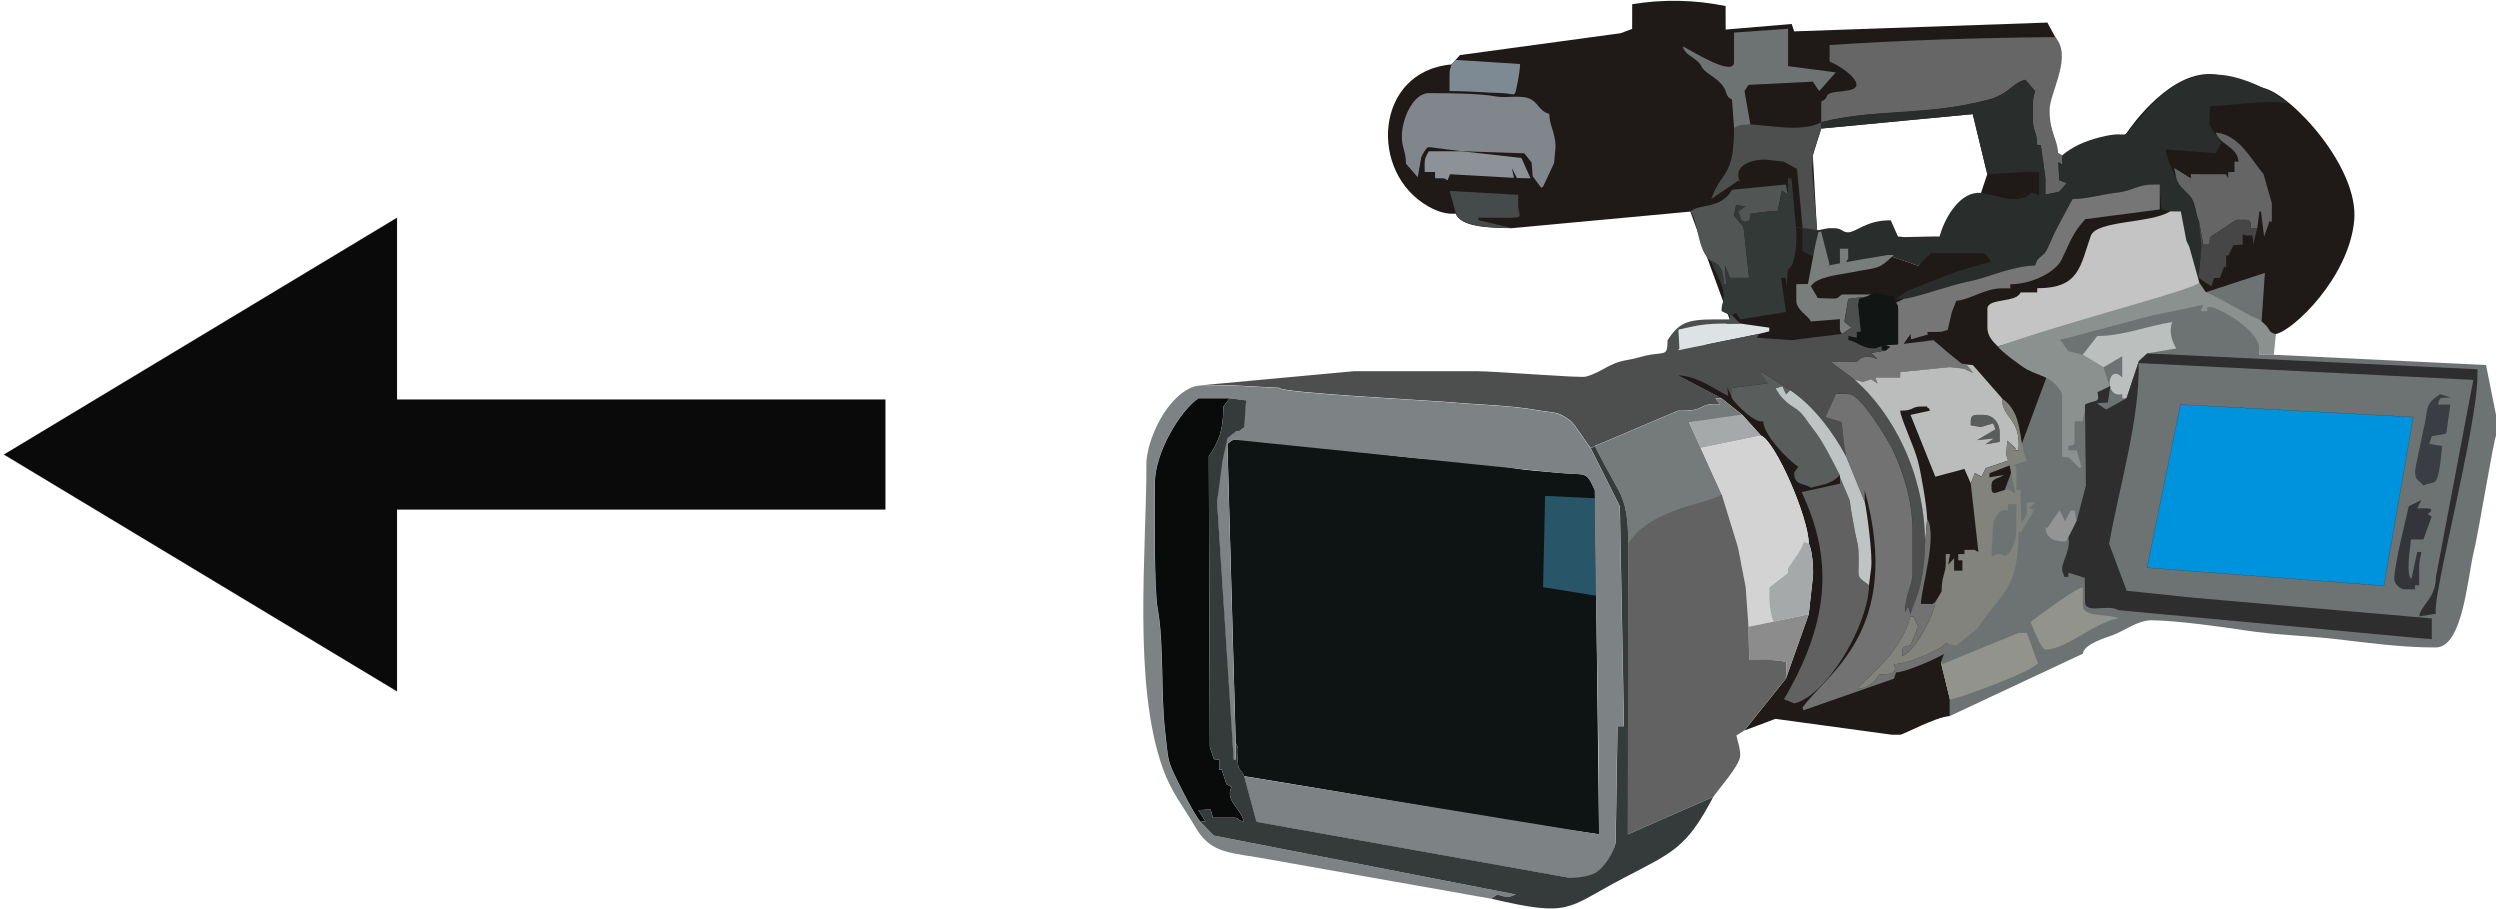
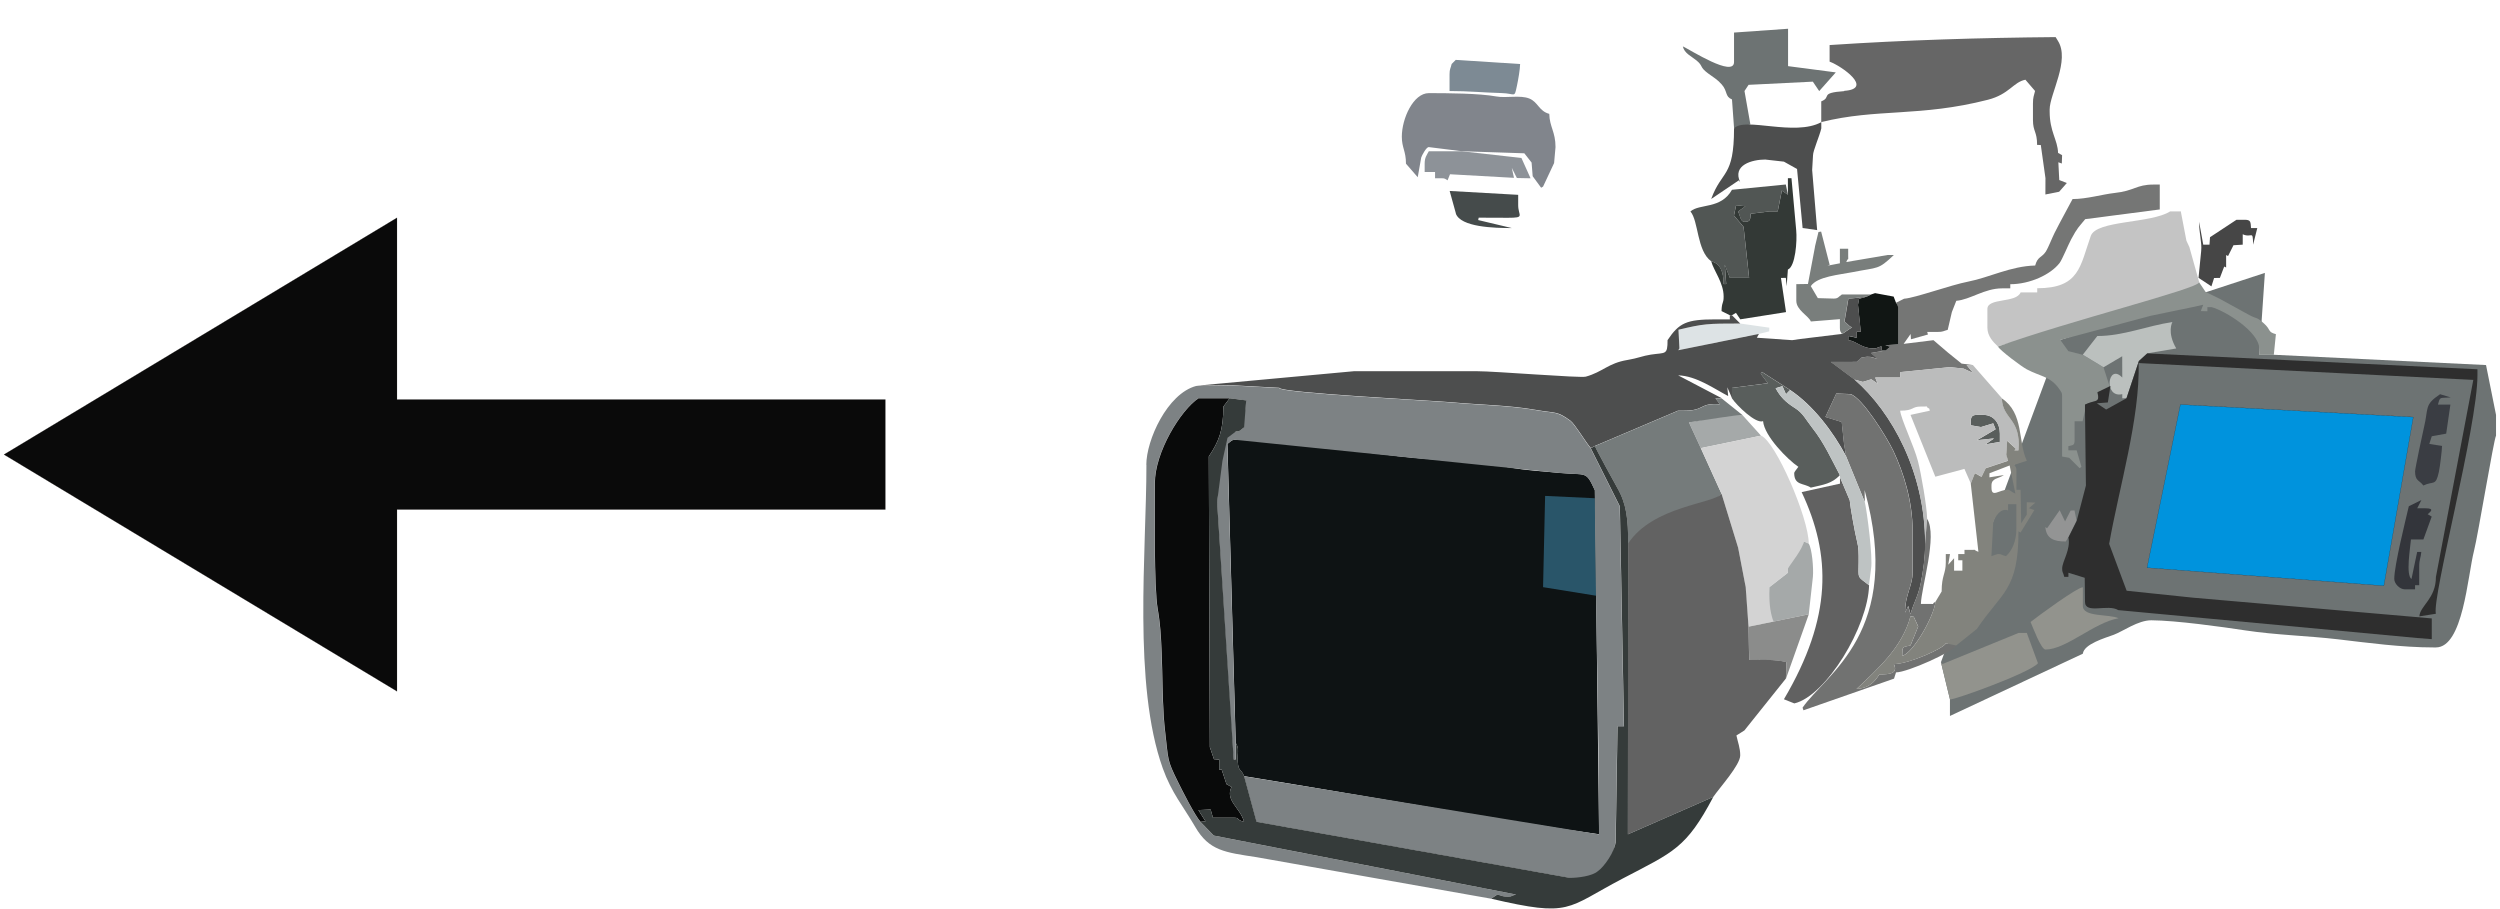
<svg xmlns="http://www.w3.org/2000/svg" xml:space="preserve" width="44in" height="16in" style="shape-rendering:geometricPrecision; text-rendering:geometricPrecision; image-rendering:optimizeQuality; fill-rule:evenodd; clip-rule:evenodd" viewBox="0 0 44 16">
  <defs>
    <style type="text/css">
   
    .str0 {stroke:#1F1A17;stroke-width:0.003}
    .fil41 {fill:#0093DD}
    .fil39 {fill:#090A0A}
    .fil42 {fill:#0A0A0A}
    .fil1 {fill:#0E1314}
    .fil17 {fill:#111614}
    .fil0 {fill:#1F1A17}
    .fil11 {fill:#292E2C}
    .fil32 {fill:#295569}
    .fil34 {fill:#2E2E2E}
    .fil26 {fill:#33353B}
    .fil16 {fill:#333936}
    .fil40 {fill:#353B3A}
    .fil24 {fill:#3A3D43}
    .fil9 {fill:#454B4B}
    .fil13 {fill:#464646}
    .fil7 {fill:#4D4E4E}
    .fil10 {fill:#515654}
    .fil21 {fill:#595E5C}
    .fil29 {fill:#616161}
    .fil38 {fill:#626262}
    .fil8 {fill:#656565}
    .fil3 {fill:#666666}
    .fil5 {fill:#6D7373}
    .fil28 {fill:#717271}
    .fil15 {fill:#757675}
    .fil25 {fill:#757B7B}
    .fil12 {fill:#797E7C}
    .fil36 {fill:#7D8284}
    .fil2 {fill:#7D8A94}
    .fil4 {fill:#81858C}
    .fil37 {fill:#82837D}
    .fil35 {fill:#8B8C8B}
    .fil19 {fill:#8B918E}
    .fil6 {fill:#8D9298}
    .fil33 {fill:#92938D}
    .fil27 {fill:#939494}
    .fil23 {fill:#A5A9A9}
    .fil22 {fill:#BBBCBC}
    .fil20 {fill:#BBC0BE}
    .fil31 {fill:#BEC3C3}
    .fil14 {fill:#C4C4C4}
    .fil30 {fill:lightgrey}
    .fil18 {fill:#DDE3E5}
   
  </style>
  </defs>
  <g id="Layer_x0020_1">
    <g id="_105761352">
-       <path id="_54188792" class="fil0" d="M30.3 7.01l0.365 0.292 0.329 0.365c0.258,0.104 0.84,1.452 0.84,1.9 0.057,0.09 0.087,0.428 0.073,0.585l-0.073 0.658 -0.402 1.133 -0.731 0.914 0.546 -0.205 2.048 0.279 0.146 0c0.06,0 0.611,-0.307 0.877,-0.329l0 -0.292 -0.159 -0.655 0.027 0.033 0.972 -0.401 2.478 -4.897 2.419 -0.511c0.315,-0.067 1.286,-0.998 1.379,-1.997 0.088,-0.938 -1.107,-2.218 -1.591,-2.332 -0.307,-0.072 -0.434,-0.182 -0.848,-0.239 -0.779,-0.106 -1.487,0.913 -1.574,1.04 -0.482,0.699 -0.957,1.272 -1.201,0.346l-0.405 -1.539 0.362 -0.498 -0.143 -0.263 -4.457 0.155 -0.043 -0.13 -1.162 0.098 -0.001 -0.414c-0.548,-0.111 -1.096,-0.122 -1.644,-0.032l-0.001 0.434 -0.2 0.076 -2.83 0.385 -0.15 0.165c-1.355,0.118 -1.464,1.91 -0.402,2.502 0.155,0.087 0.313,0.137 0.476,0.124 0.094,0.227 0.526,0.25 0.987,0.256l3.143 -0.292 2.229 0.329 -0.073 -1.316 0.146 -0.475 2.668 -0.254 0.256 1.058 -0.11 0.329 -1.11 1.281 -1.777 -0.624 -2.229 -0.329 0.694 1.9 -0.914 0.987 0.767 0.402 7.87402e-006 0z" />
      <path id="_168544152" class="fil1" d="M21.749 13.076c0.071,0.112 0.025,0.173 0.035,0.33 0.011,0.177 0.066,0.129 0.111,0.254 2.441,0.398 4.799,0.826 6.249,1.023l-0.074 -6.056c-0.162,-0.35 -0.138,-0.26 -0.619,-0.304 -0.246,-0.022 -0.571,-0.043 -0.827,-0.087 -0.495,-0.084 -1.118,-0.127 -1.623,-0.168 -1.009,-0.082 -2.276,-0.329 -3.252,-0.329 -0.082,0 -0.08,0.029 -0.146,0.073l0.146 5.262 3.93701e-006 3.93701e-006z" />
      <path id="_52164920" class="fil2" d="M25.549 1.127c-0.019,0.082 -0.037,0.084 -0.037,0.183l0 0.292c0.345,0 0.58,0.027 0.915,0.036 0.247,0.006 0.223,0.098 0.271,-0.128 0.023,-0.108 0.054,-0.284 0.056,-0.383l-1.133 -0.073 -0.073 0.073 3.93701e-006 0z" />
      <path id="_52264528" class="fil3" d="M32.458 1.604c-0.446,0.031 -0.211,0.103 -0.404,0.18l0 0.365c0.981,-0.244 1.737,-0.087 2.932,-0.393 0.379,-0.097 0.445,-0.31 0.661,-0.353l0.17 0.198c-0.02,0.086 -0.037,0.108 -0.037,0.219l0 0.292c0,0.206 0.073,0.2 0.073,0.439l0.065 0.001 0.082 0.583 -0.001 0.288 0.242 -0.048 0.135 -0.154 -0.133 -0.052 -0.016 -0.313 0.061 0.022 0.005 -0.147 -0.071 -0.04c-0.007,-0.23 -0.148,-0.372 -0.148,-0.728l0 -0.037c0,-0.268 0.362,-0.865 0.146,-1.206l-0.041 -0.067c-1.34,0.012 -2.652,0.052 -3.978,0.14l0 0.292c0.21,0.076 0.781,0.478 0.258,0.514l0 3.93701e-006z" />
      <path id="_53412624" class="fil4" d="M25.732 2.662l1.096 0.036 0.128 0.163 0.019 0.24 0.149 0.203 0.034 -0.02 0.194 -0.414 0.025 -0.281c0,-0.27 -0.104,-0.353 -0.11,-0.585 -0.183,-0.049 -0.196,-0.207 -0.351,-0.27 -0.16,-0.065 -0.406,-0.004 -0.585,-0.037 -0.295,-0.054 -0.853,-0.058 -1.184,-0.058 -0.272,0 -0.475,0.446 -0.475,0.767 0,0.196 0.073,0.252 0.073,0.475l0.207 0.238 0.061 -0.346c0.012,-0.038 0.091,-0.188 0.134,-0.184l0.585 0.073 7.87402e-006 0z" />
      <path id="_52828440" class="fil5" d="M30.519 2.26l0.288 -0.068 -0.104 -0.59 0.072 -0.109 1.131 -0.056 0.112 0.166 0.292 -0.329 -0.84 -0.11 0 -0.658 -0.951 0.067 0 0.518c0,0.281 -0.772,-0.215 -0.901,-0.275 0.025,0.122 0.152,0.175 0.237,0.245 0.129,0.105 0.048,0.112 0.208,0.231 0.101,0.075 0.166,0.108 0.242,0.197 0.104,0.12 0.052,0.21 0.178,0.261l0.037 0.512z" />
      <path id="_52799184" class="fil6" d="M25.732 2.662l-0.585 0c-0.038,0.072 -0.073,0.108 -0.073,0.219l0 0.146 0.183 0 0 0.11 0.11 0c0.071,0 0.065,0.012 0.11,0.037l0.043 -0.107 1.126 0.063 -0.038 -0.175 0.089 0.178 0.241 0.005 -0.161 -0.358 -1.044 -0.117 -3.93701e-006 0z" />
      <path id="_53948904" class="fil7" d="M30.519 2.26c0,0.872 -0.216,0.729 -0.402,1.242l0.486 -0.328 0.026 0.036c-0.148,-0.308 0.213,-0.402 0.439,-0.402l0.329 0.037 0.231 0.129 0.098 1.039 0.256 0.037 -0.088 -1.058 0.015 -0.257c0,-0.083 0.113,-0.335 0.146,-0.475l0 -0.11c-0.471,0.257 -1.353,-0.098 -1.535,0.11l0 -3.93701e-006z" />
-       <path id="_54455880" class="fil8" d="M38.302 3.137c0.04,0.15 0.171,0.226 0.254,0.331 0.094,0.12 0.082,0.297 0.148,0.436l0.073 0.402 0.11 0 0.009 -0.131 0.466 -0.307 0.146 0c0.11,0 0.101,0.043 0.11,0.146l0.11 0 0.037 -0.292 0.029 0.001 0.054 0.441 0.097 -0.273 0.039 0.014 0 -0.329 -0.146 -0.512c-0.204,-0.234 -0.423,-0.696 -0.84,-0.731 0.055,0.206 0.38,0.245 0.402,0.512l-0.073 0 0 0.183 -0.11 0 0 0.11 -0.042 -0.071 -0.616 -0.002 0 0.073 -0.293 -0.182 0.037 0.182z" />
      <path id="_54456944" class="fil9" d="M25.622 3.758c0.087,0.24 0.671,0.256 0.987,0.256l-0.593 -0.141 0.009 -0.042c0.171,0 0.343,0.002 0.514,0.002 0.31,-0 0.181,-0.034 0.181,-0.221l0 -0.183 -1.206 -0.068 0.11 0.397 3.93701e-006 0z" />
      <path id="_54456048" class="fil10" d="M29.751 3.721c0.145,0.167 0.111,0.69 0.365,0.877 0.166,0.044 0.219,0.192 0.219,0.402l0.046 -0.001 -0.025 -0.338 0.089 0.23 0.339 -0.001 -0.098 -0.898 -0.169 -0.198 0.038 -0.182 0.164 0.018 -0.128 0.091c0.031,0.064 0.039,0.183 0.11,0.183 0.11,0 0.101,-0.043 0.11,-0.142l0.328 -0.041 0.148 0 0.073 -0.367 0.108 0.075 -0.038 -0.182 -0.947 0.093c-0.196,0.347 -0.567,0.238 -0.732,0.382z" />
-       <path id="_54455320" class="fil11" d="M36.292 2.735l-0.005 0.147 -0.061 -0.022 0.016 0.313 0.133 0.052 -0.135 0.154 -0.242 0.048 0.001 -0.288 -0.082 -0.583 -0.065 -0.001c0,-0.239 -0.073,-0.232 -0.073,-0.439l0 -0.292c0,-0.111 0.017,-0.134 0.037,-0.219l-0.17 -0.198c-0.216,0.043 -0.282,0.256 -0.661,0.353 -1.085,0.278 -1.87,0.138 -2.932,0.393l0 0.11 2.668 -0.254 0.256 1.058 0.731 -0.046 0.183 0.009 0 0.402 -0.145 -0.041c-0.07,0.098 -0.204,0.114 -0.367,0.114l-0.512 -0.11 -0.073 0c-0.342,0.028 -0.582,0.484 -0.658,0.767l-0.11 0 -0.512 0.011 -0.11 -0.011 -0.126 -0.284c-0.423,-0.008 -0.61,0.211 -0.751,0.211 -0.109,0 -0.098,-0.073 -0.256,-0.073l-0.037 0c-0.126,0 -0.141,0.027 -0.256,0.037l-0.256 -0.037 0 0.402 0.478 0.246 -0.038 0.016 0.218 -0.042 0 -0.256 0.146 0 0 0.11c0,0.14 0.011,0.013 -0.034,0.124l0.81 -0.098 0.453 0.159 0.233 -0.222 0.877 0c0.099,0 0.108,0.075 0.183,0.149l-0.622 0.18 -0.84 0.329 -0.219 0.146 0.146 0c0.197,-0.016 0.811,-0.241 1.124,-0.301 0.367,-0.071 0.749,-0.274 1.178,-0.283 0.044,-0.163 0.113,-0.131 0.19,-0.249 0.038,-0.057 0.109,-0.24 0.151,-0.324 0.108,-0.216 0.205,-0.386 0.317,-0.597 0.25,0 0.526,-0.084 0.734,-0.106 0.358,-0.039 0.385,-0.149 0.691,-0.149l0.11 0 0 0.073 0.037 0.36 0.146 0.042 0.188 -0.001 0.099 0.517 0.052 0.111 0.172 0.616 -0.01 -0.074 0.047 -0.474c0.016,-0.152 -0.037,-0.306 -0.037,-0.512 -0.067,-0.139 -0.055,-0.316 -0.148,-0.436 -0.082,-0.105 -0.213,-0.181 -0.254,-0.331 -0.061,-0.153 -0.169,-0.352 -0.183,-0.512l0.877 0.068 0.102 -0.182 -0.213 -0.317 0.015 -0.331c0.368,-0.002 1.041,-0.125 1.375,-0.042 -0.241,-0.209 -0.836,-0.512 -1.279,-0.512l-0.073 0c-0.586,0 -0.991,0.448 -1.27,0.777 -0.388,0.458 -0.098,0.173 -0.697,0.327 -0.26,0.067 -0.485,0.165 -0.665,0.322l3.93701e-006 3.93701e-006z" />
      <path id="_54469560" class="fil12" d="M31.944 4.343l-0.124 0.655 -0.205 0.003 0 0.292c0,0.167 0.215,0.263 0.256,0.365l0.511 -0.041 0 0.151c0,0.071 0.011,0.065 0.037,0.11l0.175 -0.118 -0.037 -0.016 -0.096 -0.085 0.068 -0.399 0.328 -0.041 0.073 -0.037 -0.512 0c-0.066,0.044 -0.064,0.073 -0.146,0.073l-0.278 -0.008 -0.124 -0.211c0.114,-0.171 0.505,-0.2 0.74,-0.247 0.454,-0.091 0.439,-0.033 0.722,-0.301l-0.11 0 -0.728 0.124c0.045,-0.111 0.034,0.016 0.034,-0.124l0 -0.11 -0.146 0 0 0.256 -0.218 0.042 0.038 -0.016 -0.15 -0.584 -0.047 0.007 -0.062 0.258z" />
      <path id="_53951784" class="fil13" d="M38.704 3.904c0,0.206 0.052,0.36 0.037,0.512l-0.047 0.474 0.227 0.15 0.047 -0.147 0.102 -0.002 0.076 -0.2 0.034 0.017 0 -0.219 0.034 0.017 0.095 -0.19 0.163 -0.01 0 -0.183c0.163,0.075 0.177,-0.09 0.183,0.183l0.073 -0.292 -0.11 0c-0.009,-0.103 0.001,-0.146 -0.11,-0.146l-0.146 0 -0.466 0.307 -0.009 0.131 -0.11 0 -0.073 -0.402z" />
      <path id="_52762192" class="fil14" d="M35.16 6.097l3.545 -1.023 0 -0.11 -0.172 -0.616 -0.052 -0.111 -0.099 -0.517 -0.188 0.001c-0.339,0.215 -1.298,0.153 -1.396,0.431 -0.189,0.532 -0.197,0.921 -0.943,0.921l0 0.073 -0.292 0c-0.078,0.193 -0.585,0.091 -0.585,0.292l0 0.329c0,0.15 0.105,0.255 0.183,0.329l-3.93701e-006 3.93701e-006z" />
      <path id="_53949480" class="fil15" d="M33.515 5.256l-0.146 0.073c0.025,0.045 0.037,0.039 0.037,0.11l0 0.621 -0.225 0.016 0.086 0.027 -0.08 0.066 -0.26 0.044 0.114 0.103c-0.082,-0.019 -0.084,-0.037 -0.183,-0.037l-0.096 0.013 -0.087 0.078 -0.454 0.001 0.417 0.31 0.148 0.041 0.149 -0.046 0.112 0.076 -0.043 -0.107 0.439 0 0.002 -0.096 0.875 -0.087 0.239 0.026 0.17 0.078 -0.116 -0.141 0.11 0 -0.199 -0.026 -0.239 -0.193 -0.256 -0.219 -0.525 0.065 0.123 -0.174 0.006 0.093 0.299 -0.084 -0.013 -0.045 0.183 0c0.099,0 0.101,-0.017 0.178,-0.037l0.073 -0.313 0.078 -0.198c0.245,-0.02 0.496,-0.219 0.804,-0.219l0.146 0 0 -0.073c0.345,0 0.711,-0.169 0.868,-0.374 0.045,-0.058 0.15,-0.316 0.204,-0.417 0.113,-0.211 0.132,-0.212 0.247,-0.354l1.312 -0.171 0 -0.365 0 -0.073 -0.11 0c-0.306,0 -0.333,0.111 -0.691,0.149 -0.208,0.023 -0.484,0.106 -0.734,0.106 -0.111,0.211 -0.208,0.381 -0.317,0.597 -0.042,0.084 -0.114,0.266 -0.151,0.324 -0.077,0.117 -0.146,0.086 -0.19,0.249 -0.429,0.01 -0.812,0.212 -1.178,0.283 -0.313,0.061 -0.927,0.285 -1.124,0.301z" />
      <path id="_53225808" class="fil16" d="M31.469 3.429l-0.108 -0.075 -0.073 0.367 -0.148 -0 -0.328 0.041c-0.009,0.099 0,0.142 -0.11,0.142 -0.07,0 -0.079,-0.119 -0.11,-0.183l0.128 -0.091 -0.164 -0.018 -0.038 0.182 0.169 0.198 0.098 0.898 -0.339 0.001 -0.089 -0.23 0.025 0.338 -0.046 0.001c0,-0.21 -0.053,-0.358 -0.219,-0.402 0.045,0.169 0.219,0.377 0.219,0.621 0,0.133 -0.033,0.087 -0.037,0.256l0.146 0.073 0.037 0 0.071 -0.042 0.076 0.114 0.805 -0.127 -0.089 -0.601 0.086 -0.002 0.014 0.149 0.022 -0.295c0.132,-0.053 0.165,-0.501 0.146,-0.694l-0.083 -0.913 -0.063 -0.001 0 0.292z" />
      <path id="_53949672" class="fil17" d="M32.931 5.183l-0.073 0.037 -0.139 0.039 -0.019 0.105 0.049 0.477 -0.073 0 0.002 0.103 -0.148 -0.03 0 0.073c0.14,0.015 0.235,0.146 0.439,0.146 0.084,0 0.042,-0.012 0.146,-0.037l0 0.073 0.073 0 0.08 -0.066 -0.086 -0.027 0.225 -0.016 0 -0.621c0,-0.071 -0.011,-0.065 -0.037,-0.11l-0.042 -0.109 -0.327 -0.061 -0.07 0.024z" />
      <path id="_53948712" class="fil18" d="M30.957 5.877l0.181 -0.045 0.002 -0.065 -0.512 -0.073c-0.585,0 -0.644,0.004 -1.087,0.109l0.017 0.328 -0.02 0.033 1.419 -0.287 -3.93701e-006 0z" />
      <path id="_166858672" class="fil5" d="M34.16 11.654l0.159 0.655 0 0.292 2.339 -1.096c0.019,-0.169 0.389,-0.276 0.544,-0.333 0.162,-0.06 0.428,-0.256 0.662,-0.255 0.435,0.003 1.247,0.116 1.653,0.178 0.532,0.081 1.104,0.095 1.633,0.157 0.515,0.061 1.122,0.143 1.684,0.143l0.037 0c0.48,0 0.557,-1.25 0.672,-1.703 0.069,-0.268 0.348,-1.963 0.387,-2.024l0 -0.365 -0.176 -0.878 -3.734 -0.181 -0.256 0 0.098 -1.441 -3.6 1.179 -2.102 5.674 -7.87402e-006 7.87402e-006 0 3.93701e-006z" />
      <path id="_54457616" class="fil19" d="M35.16 6.097c0.055,0.082 0.414,0.351 0.511,0.403 0.25,0.133 0.422,0.12 0.585,0.365 0.025,0.045 0.037,0.039 0.037,0.11l0 1.06 0.125 0.022 0.183 0.183 0.032 -0.025 -0.084 -0.289 -0.146 0 0 -0.073c0.081,-0.022 0.11,-0.009 0.11,-0.11l0 -0.329 0.141 -0 0.041 -0.182 0 -0.11c0.195,-0.093 0.263,-0.015 0.22,-0.218 0.045,-0.022 0.246,-0.006 0.223,-0.078l-0.116 -0.36 -0.364 -0.221 -0.255 -0.065 -0.141 -0.197 1.594 -0.426 0.739 -0.153 0.182 -0.041 -0.043 0.112 0.116 0.003 0 -0.073 0.073 0c0.243,0.065 0.84,0.436 0.84,0.731l0 0.11 0.256 0 0.037 -0.365c-0.151,-0.04 -0.08,-0.073 -0.212,-0.19 -0.139,-0.124 -0.109,-0.068 -0.256,-0.146 -0.144,-0.076 -0.351,-0.196 -0.519,-0.285l-0.25 -0.122 -0.115 -0.17c0,0.11 -2.311,0.686 -3.545,1.133l3.93701e-006 -7.87402e-006z" />
      <path id="_54455096" class="fil20" d="M36.658 6.243l0.364 0.221 0.329 -0.194 0.001 0.375c-0.256,-0.269 -0.335,0.37 0,0.292l0 0.073 0.073 0 0.219 -0.658 0.146 -0.133 0.512 -0.086c-0.167,-0.286 -0.071,-0.462 -0.067,-0.465 -0.448,0.066 -0.862,0.246 -1.322,0.246l-0.256 0.329 -3.93701e-006 0z" />
      <path id="_54455264" class="fil7" d="M32.419 5.877l-0.733 0.089 -0.144 0.021 -0.621 -0.043 0.036 -0.067 -1.419 0.287 0.02 -0.033 -0.017 -0.328c0.443,-0.105 0.502,-0.109 1.087,-0.109l-0.146 -0.146 -0.037 0 0 0.073 -0.256 0c-0.505,0 -0.637,0.061 -0.84,0.365 0,0.269 -0.035,0.216 -0.293,0.255 -0.148,0.022 -0.223,0.063 -0.416,0.095 -0.337,0.056 -0.431,0.21 -0.73,0.293 -0.098,0.027 -1.588,-0.096 -1.922,-0.096l-2.156 0 -2.777 0.256 0.622 -0.009 0.84 0.045c0,0.087 2.707,0.225 3.034,0.255 0.479,0.044 1.014,0.051 1.475,0.133 0.358,0.063 0.374,0.015 0.613,0.19 0.08,0.059 0.271,0.382 0.359,0.482l0.073 -0.037 1.462 -0.621 0.11 0c0.368,0 0.261,-0.14 0.627,-0.114l-0.078 -0.105 0.11 0 -0.767 -0.402c0.321,0.007 0.649,0.245 0.881,0.364l-0.015 -0.154 0.083 0.192 0 -0.181 0.632 -0.083 -0.127 -0.169 0.021 -0.03 0.497 0.318c0.403,0.27 0.753,0.728 0.987,1.169l-0.038 -0.22 -0.041 -0.386 -0.287 -0.089 0.191 -0.411 0.248 0.009c0.207,0.055 0.646,0.766 0.756,0.998 0.178,0.377 0.34,0.877 0.34,1.414l0 0.731c0,0.227 -0.14,0.41 -0.131,0.7l0.053 -0.114 0.042 0.146c0.043,-0.185 0.129,-0.297 0.18,-0.551 0.042,-0.206 0.076,-0.451 0.076,-0.692 0,-1.25 -0.582,-2.313 -1.242,-2.887l-0.417 -0.31 0.454 -0.001 0.087 -0.078 0.096 -0.013c0.099,0 0.101,0.017 0.183,0.037l-0.114 -0.103 0.26 -0.044 -0.073 0 0 -0.073c-0.104,0.024 -0.062,0.037 -0.146,0.037 -0.203,0 -0.299,-0.131 -0.439,-0.146l0 -0.073 0.148 0.03 -0.002 -0.103 0.073 0 -0.049 -0.477 0.019 -0.105 0.139 -0.039 -0.328 0.041 -0.068 0.399 0.096 0.085 0.037 0.016 -0.175 0.118 7.87402e-006 -7.87402e-006z" />
      <path id="_167104184" class="fil21" d="M30.482 7.01c0.085,0.127 0.421,0.455 0.548,0.402 0.022,0.264 0.436,0.68 0.621,0.804 -0.02,0.029 -0.073,0.09 -0.073,0.11 0,0.222 0.169,0.173 0.292,0.256 0.23,-0.053 0.369,-0.069 0.512,-0.219 -0.154,-0.291 -0.281,-0.574 -0.484,-0.831 -0.114,-0.144 -0.163,-0.261 -0.307,-0.351 -0.157,-0.098 -0.258,-0.196 -0.34,-0.349l0.12 -0.036 0.062 0.142 0.072 -0.074 -0.497 -0.318 -0.021 0.03 0.127 0.169 -0.632 0.083 -0 0.181z" />
      <path id="_167104088" class="fil21" d="M34.685 7.485l0.181 0.031 0.215 -0.065 0.042 0.104 -0.326 0.192 0.298 -0.031 -0.151 0.105 0.254 -0.044 0 -0.146c0,-0.177 -0.104,-0.329 -0.292,-0.329l-0.11 0c-0.12,0 -0.11,0.066 -0.11,0.183z" />
      <path id="_54456720" class="fil22" d="M34.685 7.485c0,-0.117 -0.01,-0.183 0.11,-0.183l0.11 0c0.189,0 0.292,0.152 0.292,0.329l0 0.146 -0.254 0.044 0.151 -0.105 -0.298 0.031 0.326 -0.192 -0.042 -0.104 -0.215 0.065 -0.181 -0.031zm-2.046 -0.804c0.66,0.574 1.242,1.637 1.242,2.887l0.037 -0.439c-0.005,-0.218 -0.106,-0.794 -0.161,-1.009 -0.067,-0.264 -0.303,-0.751 -0.314,-0.892 0.251,0 0.195,-0.073 0.365,-0.073l0.037 0c0.14,0 0.013,-0.011 0.11,0.037l0.01 0.036 -0.34 0.074 0.437 1.088 0.512 -0.137 0.112 0.255 0.073 -0.183 0.117 0.065 0.073 -0.151 0.394 -0.132c-0.02,-0.084 -0.04,-0.089 -0.029,-0.146l0.013 -0.206 0.152 0.14 -0.026 0.028 0.073 0c0.047,-0.568 -0.284,-0.543 -0.292,-0.914l-0.512 -0.585 -0.11 0 0.116 0.141 -0.17 -0.078 -0.239 -0.026 -0.875 0.087 -0.002 0.096 -0.439 0 0.043 0.107 -0.112 -0.076 -0.149 0.046 -0.148 -0.041 0 3.93701e-006z" />
      <path id="_54456216" class="fil23" d="M29.934 7.887l1.06 -0.219 -0.329 -0.365c-0.203,-0.051 -0.687,0.094 -0.94,0.131l0.209 0.453z" />
      <path id="_54454816" class="fil24" d="M42.505 8.289c0,0.183 0.071,0.154 0.146,0.256 0.181,-0.087 0.217,0.02 0.273,-0.239 0.02,-0.092 0.054,-0.376 0.056,-0.457l-0.224 -0.036 0.043 -0.135 0.254 -0.046 0.074 -0.511 -0.219 0c0.04,-0.15 0.027,-0.11 0.225,-0.126l-0.188 -0.057c-0.286,0.191 -0.199,0.243 -0.285,0.592 -0.023,0.093 -0.154,0.717 -0.154,0.76z" />
      <path id="_54454592" class="fil25" d="M28.07 7.851c0.011,0.04 0.342,0.647 0.395,0.738 0.161,0.28 0.19,0.553 0.19,0.979 0.152,0 1.507,-0.688 1.644,-0.877l-0.365 -0.804 -0.209 -0.453c0.252,-0.037 0.899,-0.142 0.94,-0.131l-0.365 -0.292 -0.11 0 0.078 0.105c-0.365,-0.026 -0.258,0.114 -0.627,0.114l-0.11 0 -1.462 0.621 -7.87402e-006 0z" />
      <path id="_167675752" class="fil26" d="M42.395 8.91c-0.057,0.246 -0.256,1.042 -0.256,1.279 0,0.085 0.098,0.183 0.183,0.183l0.183 0 0 -0.073 0.073 0 0 -0.329c0,-0.126 0.027,-0.141 0.037,-0.256l-0.073 0 -0.1 0.477c-0.103,-0.071 -0.022,-0.544 -0.009,-0.697l0.219 0 0.146 -0.402 -0.071 -0.042c0.049,-0.042 0.13,-0.104 -0.038,-0.104l-0.146 0 0.074 -0.146 -0.22 0.109 0 3.93701e-006z" />
      <path id="_167675640" class="fil27" d="M36.402 9.458l0.146 -0.292 -0.037 -0.183 -0.068 0.003 -0.098 0.191 -0.095 -0.197 -0.221 0.317 -0.031 -0.021c0.017,0.201 0.147,0.256 0.36,0.254l0.042 -0.071z" />
      <path id="_167675528" class="fil28" d="M32.492 8.033l0.329 0.804 -0.004 -0.212c0.693,2.497 -0.689,3.241 -1.092,3.83l0.016 0.046 1.594 -0.557 0.035 -0.11c0.202,0 1.017,-0.368 1.06,-0.475l-0.183 -0.037c-0.027,0.083 -0.649,0.365 -0.914,0.365 0.076,0.164 -0.066,0.183 -0.256,0.183 -0.096,0.143 -0.179,0.237 -0.402,0.256 0.365,-0.346 0.803,-0.727 0.95,-1.279l0.057 0.008 0.079 0.17 -0.136 0.334c-0.146,0.034 -0.142,0.01 -0.146,0.183 0.195,-0.045 0.564,-0.708 0.585,-0.95 -0.096,0.048 0.03,0.037 -0.11,0.037l-0.146 0c0.006,-0.285 0.297,-1.202 0.11,-1.498l-0.037 0.439c0,0.241 -0.034,0.486 -0.076,0.692 -0.052,0.253 -0.137,0.366 -0.18,0.551l-0.042 -0.146 -0.053 0.114c-0.009,-0.289 0.131,-0.473 0.131,-0.7l0 -0.731c0,-0.537 -0.163,-1.037 -0.34,-1.414 -0.11,-0.232 -0.548,-0.943 -0.756,-0.998l-0.248 -0.009 -0.191 0.411 0.287 0.089 0.041 0.386 0.038 0.22 -7.87402e-006 1.1811e-005z" />
      <path id="_168541848" class="fil29" d="M32.894 10.299c-0.216,-0.162 -0.184,-0.115 -0.182,-0.402 0.001,-0.165 0.001,-0.258 -0.029,-0.374 -0.034,-0.131 -0.118,-0.594 -0.128,-0.719l-0.172 -0.406 0.001 0.114 -0.675 0.149c0.52,1.104 0.544,2.195 -0.312,3.646l0.183 0.073c0.559,-0.13 1.299,-1.355 1.316,-2.083l-3.93701e-006 0z" />
      <path id="_168542040" class="fil30" d="M29.934 7.887l0.365 0.804 0.292 0.95 0.122 0.641 0.061 0.748 0.438 -0.091 -0.073 -0.604 0.329 -0.256c0.104,-0.208 0.256,-0.328 0.278,-0.551l0.088 0.039c0,-0.448 -0.582,-1.796 -0.84,-1.9l-1.06 0.219 0 -3.93701e-006z" />
      <path id="_168542232" class="fil31" d="M32.383 8.362l0 0.037 0.172 0.406c0.011,0.124 0.095,0.588 0.128,0.719 0.03,0.116 0.03,0.209 0.029,0.374 -0.002,0.286 -0.034,0.239 0.182,0.402l0.037 -0.292c0.034,-0.204 -0.072,-1.006 -0.11,-1.169l-0.329 -0.804c-0.234,-0.441 -0.583,-0.899 -0.987,-1.169l-0.072 0.074 -0.062 -0.142 -0.12 0.036c0.082,0.153 0.183,0.251 0.34,0.349 0.144,0.09 0.193,0.207 0.307,0.351 0.203,0.257 0.331,0.54 0.484,0.831z" />
      <polygon id="_168542424" class="fil32" points="28.092,10.485 28.07,8.769 27.194,8.728 27.158,10.334 " />
      <path id="_168542616" class="fil23" d="M31.469 10.007l0 0.073 -0.329 0.256c0,0.221 -0.001,0.399 0.073,0.604l0.621 -0.129 0.073 -0.658c0.014,-0.156 -0.016,-0.495 -0.073,-0.585l-0.088 -0.039c-0.013,0.132 -0.241,0.405 -0.278,0.478z" />
      <path id="_167674464" class="fil33" d="M35.738 10.947c0.033,0.073 0.184,0.485 0.262,0.485 0.365,0 0.854,-0.475 1.287,-0.551 -0.173,-0.078 -0.629,-0.016 -0.629,-0.216l0 -0.329c-0.099,0 -0.794,0.511 -0.92,0.611z" />
      <path id="_168543288" class="fil34" d="M37.645 6.352l-0.219 0.658 -0.358 0.198 -0.163 -0.11 0.193 -0.015 0.046 -0.291 -0.228 0.11c0.043,0.203 -0.025,0.124 -0.22,0.218l0 0.11 0.016 1.316 -0.162 0.621 -0.146 0.292c0.045,0.213 -0.11,0.42 -0.11,0.548 0,0.077 0.013,0.048 0.037,0.146l0.073 0 0 -0.073 0.287 0.089 0.005 0.423c0,0.225 0.405,0.032 0.585,0.146l5.264 0.491 0.254 0.02 0 -0.365 -4.202 -0.365 -1.168 -0.122 -0.308 -0.825c0.173,-0.984 0.543,-2.208 0.519,-3.182l5.89 0.296 -0.658 3.468c0,0.383 -0.277,0.504 -0.292,0.694l0.291 -0.046c-0.07,-0.296 0.732,-3.296 0.732,-4.193l0 -0.11 -5.811 -0.279 -0.146 0.133 0 -7.87402e-006z" />
      <path id="_167674296" class="fil35" d="M30.775 11.03l0.011 0.588c0.227,-0.002 0.433,-0.016 0.654,0.035l-0.007 0.291 0.402 -1.133 -1.06 0.219 -3.93701e-006 3.93701e-006z" />
      <path id="_167674184" class="fil36" d="M20.177 8.18c0,1.537 -0.241,3.859 0.287,5.34 0.156,0.437 0.361,0.67 0.573,1.035 0.243,0.42 0.528,0.447 1.077,0.531l4.129 0.731 0.11 -0.073c0.082,0.019 0.084,0.037 0.183,0.037 0.084,0 0.042,-0.012 0.146,-0.037l-5.321 -1.038 -0.234 -0.241c-0.106,-0.122 -0.316,-0.54 -0.396,-0.701 -0.2,-0.401 -0.167,-0.378 -0.229,-0.904 -0.075,-0.63 -0.018,-1.532 -0.128,-2.137 -0.07,-0.387 -0.049,-1.752 -0.051,-2.215 -0.002,-0.543 0.451,-1.286 0.767,-1.498l0.548 0 0.292 0.037c-0.042,0.503 -0.037,0.036 -0.037,0.475 -0.066,0.044 -0.064,0.073 -0.146,0.073 -0.324,0 -0.273,0.839 -0.329,1.242l0.247 3.911 0.045 0.62 0.037 0 0 -0.292 -0.146 -5.262c0.066,-0.044 0.064,-0.073 0.146,-0.073l5.702 0.584c0.481,0.044 0.457,-0.046 0.619,0.304 0.011,2.019 0.074,4.037 0.074,6.056l-6.249 -1.023 0.219 0.804 5.518 0.987c0.439,0.038 0.743,-0.12 0.804,-0.658l0.032 -2.01 0.114 0 -0.073 -3.873 -0.512 -1.023c-0.087,-0.1 -0.278,-0.423 -0.359,-0.482 -0.24,-0.175 -0.255,-0.127 -0.613,-0.19 -0.461,-0.081 -0.996,-0.089 -1.475,-0.133 -0.327,-0.03 -3.034,-0.167 -3.034,-0.255l-0.84 -0.045 -0.622 0.009c-0.507,0.135 -0.877,0.952 -0.877,1.389l3.93701e-006 -3.93701e-006z" />
      <path id="_168543768" class="fil37" d="M35.342 8.874l0.146 0 0 0.439c0,0.202 -0.072,0.379 -0.183,0.475 -0.104,-0.024 -0.062,-0.037 -0.146,-0.037 -0.01,0 -0.067,0.025 -0.11,0.037l0.031 -0.583c0.033,-0.123 0.139,-0.272 0.262,-0.221l0 -0.11zm0.028 -0.681l0.101 0.495c-0.053,-0.019 -0.107,-0.07 -0.129,-0.07 -0.158,0 -0.292,0.152 -0.292,-0.037l0 -0.037c0,-0.133 0.123,-0.116 0.219,-0.183l-0.255 0.04 0.001 -0.072 0.355 -0.137zm-0.685 0.315l0.135 1.204c-0.122,-0.046 0.005,-0.034 -0.135,-0.034l-0.11 0 0 0.073 -0.11 0 0 0.11 0.073 0 0 0.183 -0.146 0 0 -0.219 -0.103 0.114 0.031 -0.187 -0.074 -0 0 0.146c0,0.205 -0.073,0.224 -0.073,0.512l-0.11 0.183c-0.02,0.242 -0.389,0.905 -0.585,0.95 0.004,-0.173 -2.3622e-005,-0.149 0.146,-0.183l0.136 -0.334 -0.079 -0.17 -0.057 -0.008c-0.147,0.552 -0.586,0.933 -0.95,1.279 0.223,-0.019 0.306,-0.113 0.402,-0.256 0.19,0 0.332,-0.019 0.256,-0.183 0.265,0 0.886,-0.283 0.914,-0.365l0.183 0.037 0.365 -0.292c0.437,-0.653 0.731,-0.671 0.731,-1.717l0.037 0.022 0.242 -0.396 -0.095 -0.033 0.113 -0.098 -0.151 -0.007 0 0.219 -0.098 0.151 -0.011 -0.589 -0.073 0 0 -0.329c0,-0.071 -0.011,-0.065 -0.037,-0.11l0.22 -0.072c-0.16,-0.333 -0.046,-0.834 -0.439,-1.097 0.008,0.37 0.34,0.345 0.292,0.914l-0.073 0 0.026 -0.028 -0.152 -0.14 -0.013 0.206c-0.011,0.057 0.009,0.062 0.029,0.146l-0.394 0.132 -0.073 0.151 -0.117 -0.065 -0.073 0.183 0 7.87402e-006z" />
      <path id="_54628336" class="fil33" d="M34.188 11.687l-0.027 -0.033 0.159 0.655c0.056,0.02 1.425,-0.475 1.548,-0.636l-0.196 -0.533 -0.146 0 -1.338 0.547z" />
      <path id="_168783952" class="fil38" d="M28.655 9.568l-0.005 5.116 1.503 -0.658c0.115,-0.166 0.475,-0.563 0.475,-0.731 0,-0.132 -0.041,-0.227 -0.067,-0.351l0.14 -0.088 0.731 -0.914 0.007 -0.291c-0.22,-0.05 -0.427,-0.036 -0.654,-0.035l-0.011 -0.588 -0.05 -0.695 -0.133 -0.694 -0.292 -0.95c-0.128,0.176 -1.209,0.214 -1.644,0.877l3.93701e-006 3.93701e-006z" />
      <path id="_54976496" class="fil39" d="M21.128 14.465l0.089 -0.01 -0.125 -0.197 0.215 -0.011 0.041 0.145 0.365 0c0.119,0 0.028,0.032 0.183,0.073 -0.067,-0.251 -0.337,-0.375 -0.222,-0.614l-0.088 -0.05 -0.087 -0.263 -0.041 0.014 0 -0.183 -0.092 -0.007 -0.073 -0.213 -0.018 -5.116c0.177,-0.264 0.256,-0.459 0.256,-0.877l0.11 -0.146 -0.548 0c-0.316,0.212 -0.77,0.955 -0.767,1.498 0.002,0.462 -0.019,1.827 0.051,2.215 0.11,0.605 0.054,1.507 0.128,2.137 0.062,0.526 0.029,0.502 0.229,0.904 0.08,0.161 0.289,0.578 0.396,0.701l0 7.87402e-006z" />
      <path id="_54984688" class="fil40" d="M21.128 14.465l0.234 0.241 5.321 1.038c-0.104,0.024 -0.062,0.037 -0.146,0.037 -0.099,0 -0.101,-0.017 -0.183,-0.037l-0.11 0.073c1.415,0.33 1.311,0.171 2.314,-0.354 0.9,-0.471 1.118,-0.533 1.596,-1.437l-1.503 0.658 0.005 -5.116c0,-0.427 -0.029,-0.7 -0.19,-0.979 -0.053,-0.091 -0.384,-0.698 -0.395,-0.738l-0.073 0.037 0.512 1.023 0.073 3.873 -0.114 -0 -0.032 2.01c-0.005,0.192 -0.214,0.471 -0.314,0.538 -0.099,0.089 -0.358,0.119 -0.49,0.119l-5.518 -0.987 -0.219 -0.804c-0.045,-0.125 -0.1,-0.077 -0.111,-0.254 -0.01,-0.157 0.036,-0.219 -0.035,-0.33l0 0.292 -0.037 0 -0.292 -4.531 0.094 -0.725 0.089 -0.407 0.146 -0.11c0.082,0 0.08,-0.029 0.146,-0.073l0.037 -0.475 -0.292 -0.037 -0.11 0.146c0,0.418 -0.079,0.613 -0.256,0.877l0.018 5.116 0.073 0.213 0.092 0.007 0 0.183 0.041 -0.014 0.087 0.263 0.088 0.05c-0.116,0.239 0.155,0.364 0.222,0.614 -0.155,-0.041 -0.064,-0.073 -0.183,-0.073l-0.365 0 -0.041 -0.145 -0.215 0.011 0.125 0.197 -0.089 0.01 -7.87402e-006 -3.93701e-006z" />
      <polygon id="_53823696" class="fil41 str0" points="38.375,7.12 42.474,7.341 41.956,10.31 37.788,9.992 " />
      <polygon id="_52813320123456789101112131415161718192021222324252627282930313233" class="fil42 str0" points="15.582,8.968 15.582,7.032 6.987,7.032 6.987,3.833 0.07,8 6.987,12.167 6.987,8.968 " />
    </g>
  </g>
</svg>